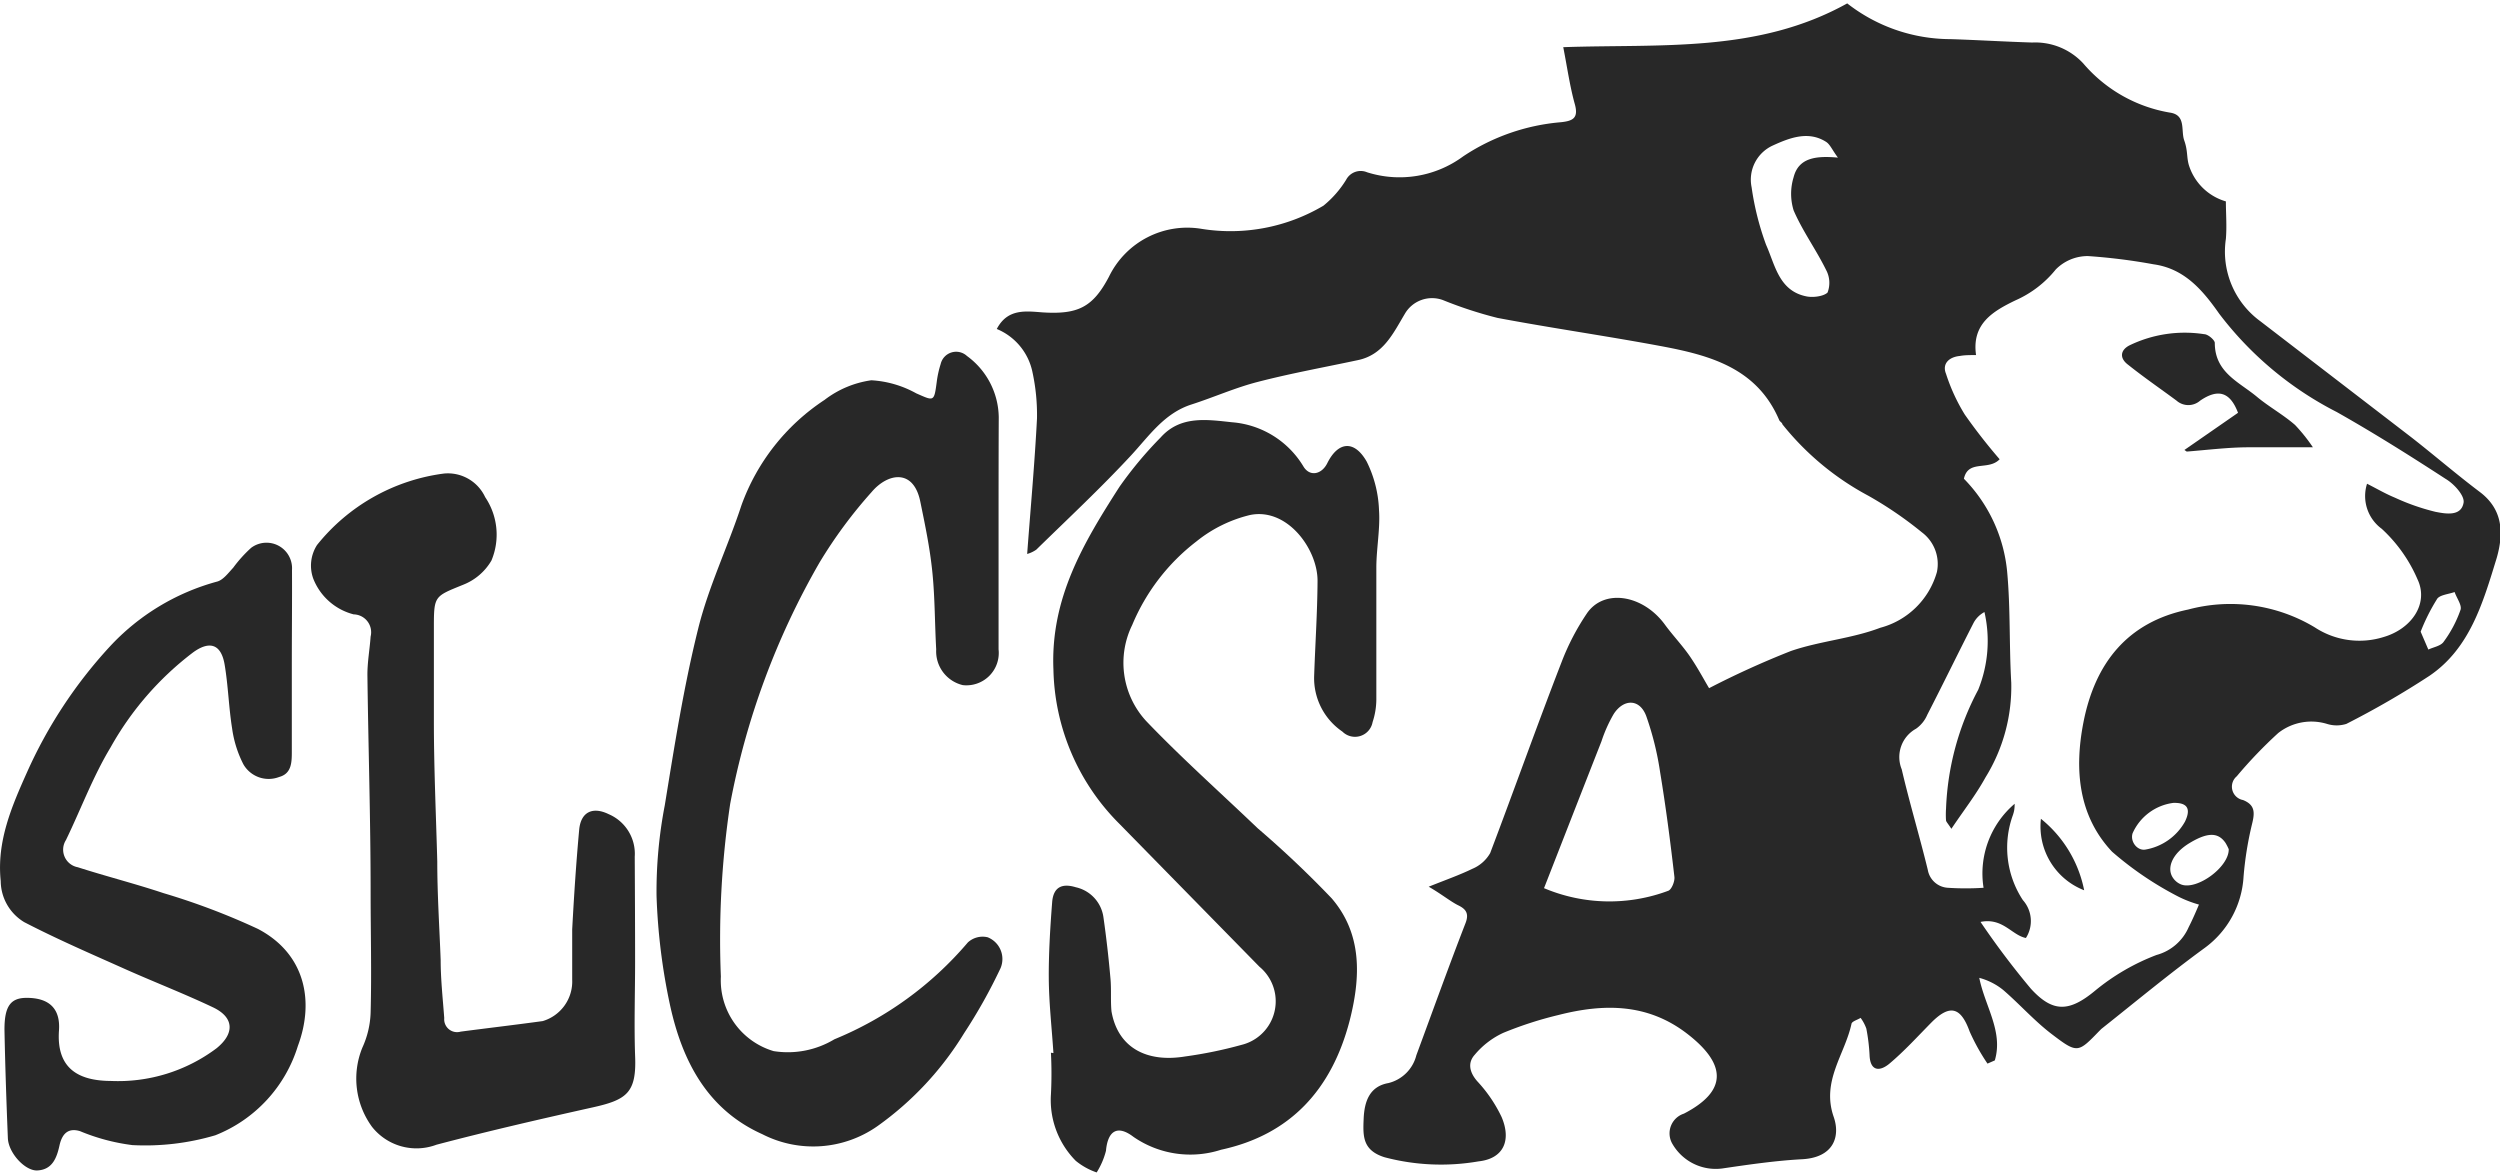
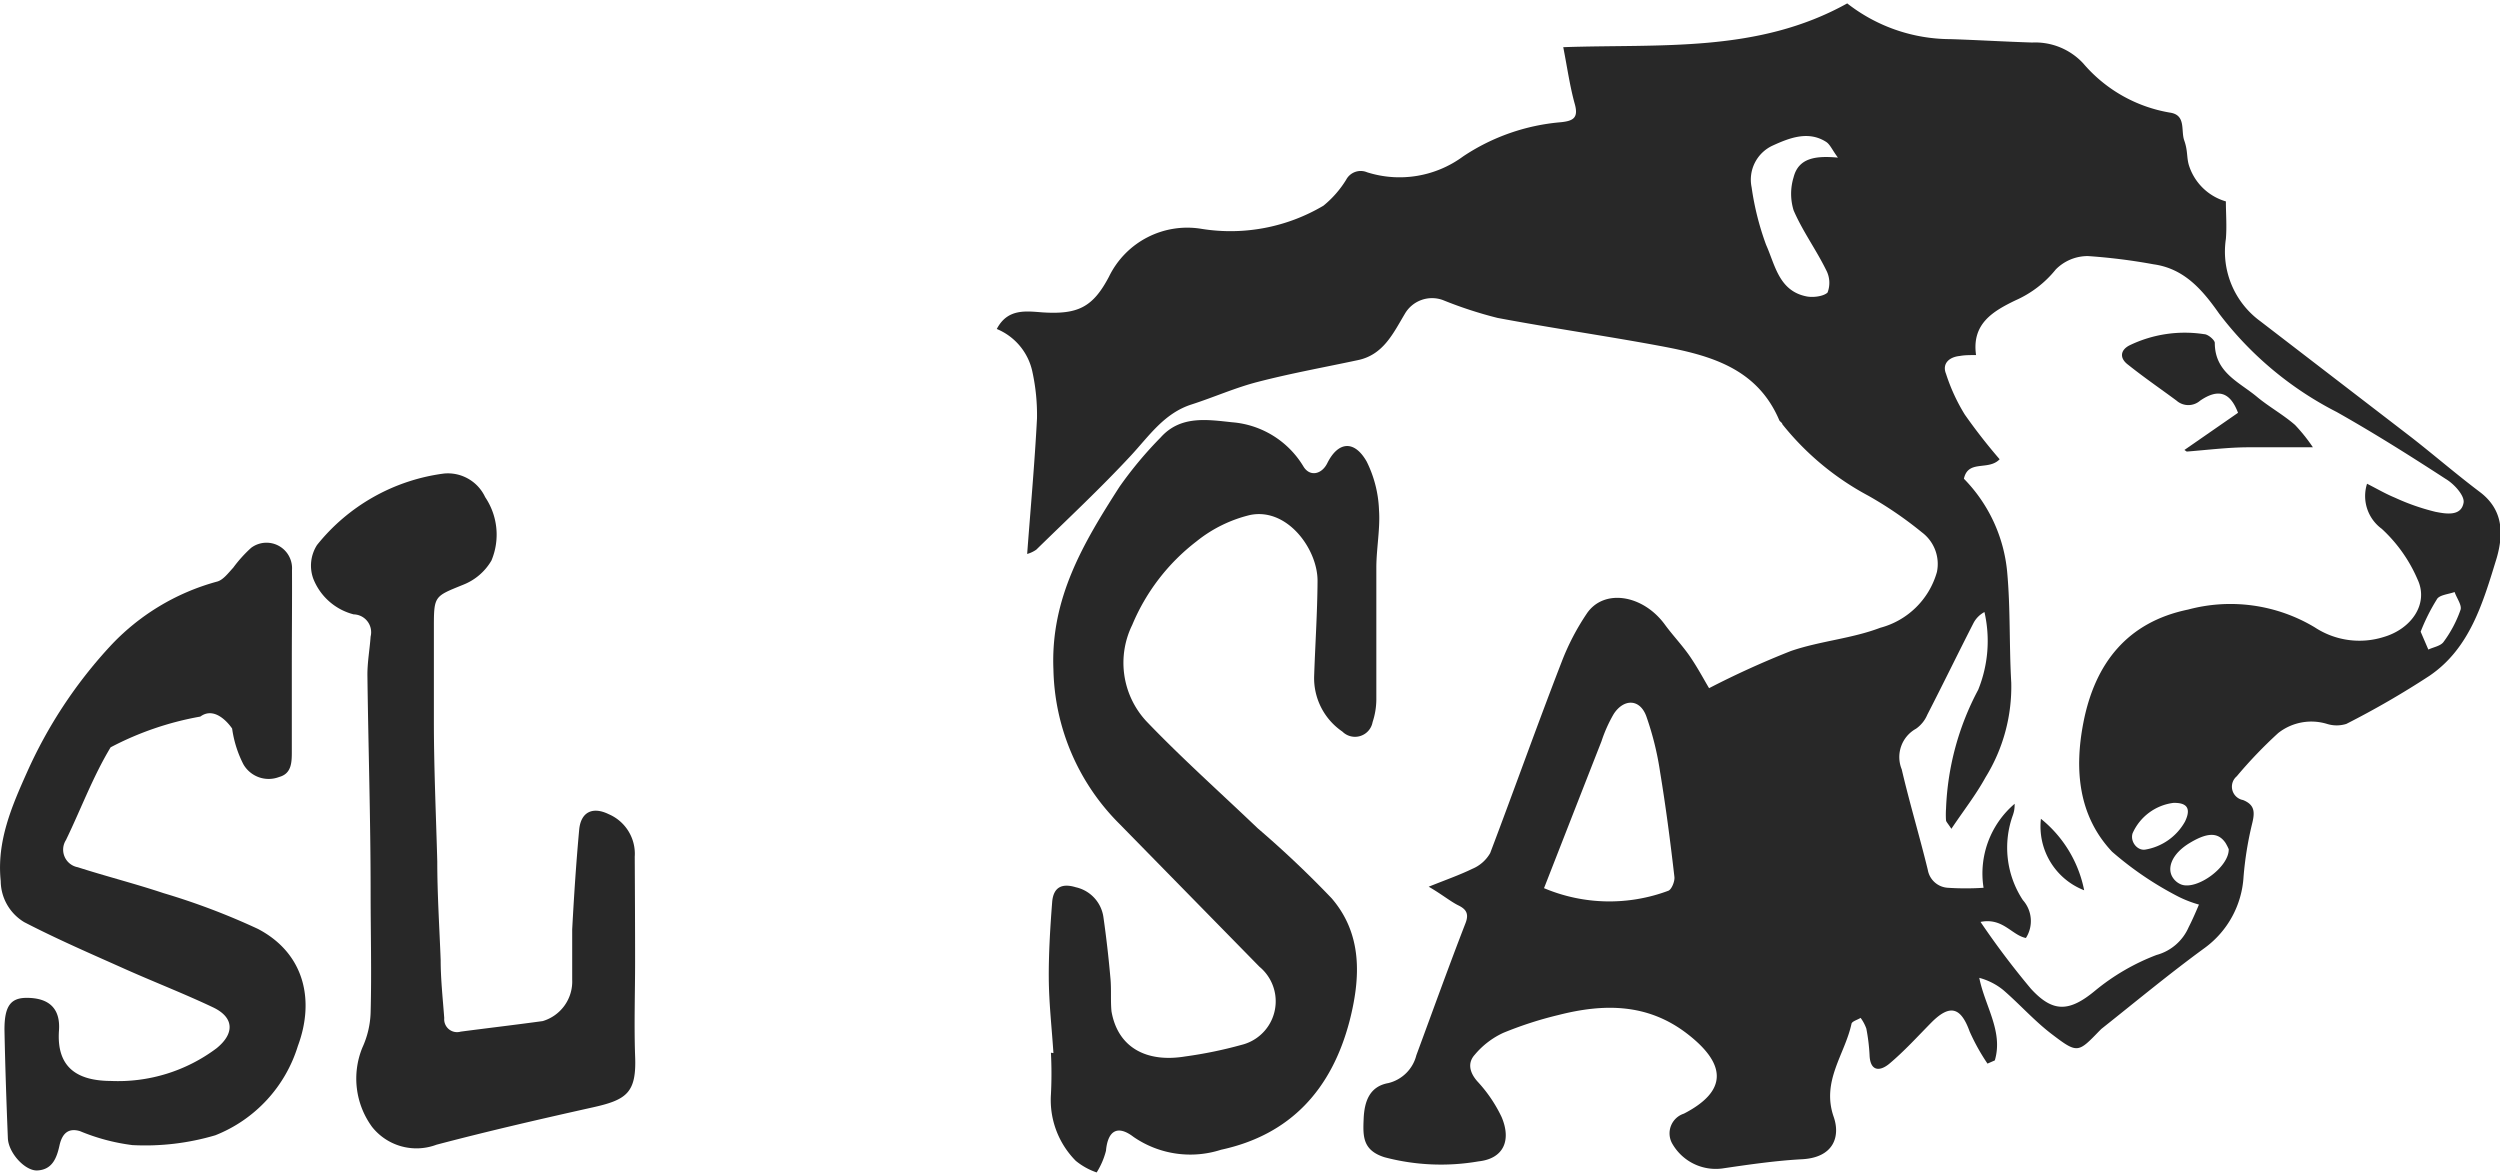
<svg xmlns="http://www.w3.org/2000/svg" id="SLCSA" viewBox="0 0 139.9 65.65">
  <defs>
    <style>.cls-1{fill:#282828;}</style>
  </defs>
  <title>slcsa</title>
  <path class="cls-1" d="M130,56.8c1-.4,1.74-.66,2.44-1a2.07,2.07,0,0,0,1-.88c1.35-3.56,2.62-7.14,4-10.7a13.43,13.43,0,0,1,1.41-2.71c.95-1.4,3.12-1.06,4.35.6.45.62,1,1.19,1.43,1.82s.79,1.31,1.06,1.76a49.47,49.47,0,0,1,4.58-2.08c1.63-.56,3.4-.69,5-1.3a4.49,4.49,0,0,0,3.17-3.12,2.21,2.21,0,0,0-.84-2.22,21.32,21.32,0,0,0-3-2.05,15.47,15.47,0,0,1-4.81-4c0-.08-.13-.14-.17-.22-1.25-2.95-3.93-3.65-6.67-4.16-3-.56-6.08-1-9.1-1.57a23,23,0,0,1-3.06-1,1.76,1.76,0,0,0-2.13.78c-.65,1.09-1.2,2.28-2.61,2.58-1.87.4-3.76.74-5.61,1.22-1.25.32-2.46.86-3.7,1.26-1.54.49-2.38,1.76-3.41,2.87-1.69,1.82-3.51,3.52-5.29,5.26a1.72,1.72,0,0,1-.51.24c.19-2.55.42-5.06.55-7.58a11.29,11.29,0,0,0-.25-2.58,3.34,3.34,0,0,0-2-2.43c.6-1.15,1.62-1,2.55-.93,2,.13,2.83-.29,3.73-2a4.87,4.87,0,0,1,5.2-2.67,10.2,10.2,0,0,0,6.8-1.3,5.74,5.74,0,0,0,1.27-1.45.92.92,0,0,1,1.17-.42,6,6,0,0,0,5.38-.89,11.59,11.59,0,0,1,5.46-1.91c.68-.07,1-.23.79-1-.28-1-.43-2.08-.65-3.2,5.44-.19,10.88.34,15.89-2.45a9.41,9.41,0,0,0,5.79,2c1.52.05,3,.14,4.56.19a3.66,3.66,0,0,1,2.86,1.17,8.15,8.15,0,0,0,4.84,2.75c.93.13.61,1,.81,1.56s.13.91.25,1.35a3.06,3.06,0,0,0,2.08,2.06c0,.67.06,1.39,0,2.1a4.82,4.82,0,0,0,1.92,4.6L185,31.66c1.28,1,2.52,2.07,3.82,3.05s1.34,2.3.95,3.68C189,40.9,188.27,43.46,186,45a48.81,48.81,0,0,1-4.65,2.69,1.81,1.81,0,0,1-1.08,0,3,3,0,0,0-2.73.51,25.29,25.29,0,0,0-2.32,2.42.76.76,0,0,0,.35,1.33c.69.28.66.72.5,1.36a19.1,19.1,0,0,0-.47,2.92,5.32,5.32,0,0,1-2.18,4c-2,1.46-3.85,3-5.78,4.53l-.13.13c-1.16,1.2-1.21,1.25-2.59.2-1-.75-1.83-1.7-2.77-2.51a3.61,3.61,0,0,0-1.34-.68c.32,1.6,1.35,3,.87,4.62l-.41.18a11.58,11.58,0,0,1-1-1.8c-.49-1.36-1.1-1.54-2.13-.51-.78.79-1.53,1.62-2.38,2.33-.53.43-1.06.41-1.09-.51a10.54,10.54,0,0,0-.18-1.47,2.33,2.33,0,0,0-.32-.6c-.17.11-.48.19-.51.33-.37,1.72-1.69,3.2-1,5.2.39,1.11,0,2.28-1.75,2.38-1.5.08-3,.3-4.5.52a2.8,2.8,0,0,1-2.79-1.41,1.16,1.16,0,0,1,.66-1.66c2.42-1.25,2.42-2.74.2-4.46s-4.67-1.71-7.22-1.06a20.85,20.85,0,0,0-3.09,1,4.58,4.58,0,0,0-1.59,1.22c-.42.46-.29,1,.14,1.49a7.89,7.89,0,0,1,1.36,2c.56,1.32.1,2.33-1.29,2.48a12.33,12.33,0,0,1-5.26-.23c-1.24-.39-1.21-1.19-1.17-2.15s.32-1.81,1.38-2a2.14,2.14,0,0,0,1.57-1.56c.91-2.46,1.8-4.94,2.75-7.39.22-.56,0-.8-.41-1S130.71,57.21,130,56.8Zm43.1,1a6.59,6.59,0,0,1-1.12-.43,18.6,18.6,0,0,1-3.74-2.53c-1.88-2-2.12-4.58-1.6-7.24.65-3.32,2.47-5.61,5.86-6.31a9.16,9.16,0,0,1,7.09,1,4.54,4.54,0,0,0,3.84.54c1.58-.46,2.55-1.88,1.9-3.24a8.27,8.27,0,0,0-2-2.82,2.27,2.27,0,0,1-.82-2.52c.57.29,1.05.57,1.56.78a12.37,12.37,0,0,0,2.26.79c.56.11,1.44.28,1.58-.5.08-.38-.51-1.05-1-1.34-2-1.3-4-2.56-6.09-3.74a19.22,19.22,0,0,1-6.58-5.5c-.92-1.31-1.94-2.53-3.68-2.77a32.56,32.56,0,0,0-3.67-.46,2.51,2.51,0,0,0-1.8.75,6,6,0,0,1-2.26,1.73c-1.26.61-2.45,1.31-2.2,3.06-.36,0-.64,0-.91.05-.61.06-1,.44-.77,1A10.39,10.39,0,0,0,160,30.38a31.59,31.59,0,0,0,1.95,2.5c-.63.66-1.76,0-2,1.09a8.58,8.58,0,0,1,2.42,5.2c.19,2.06.11,4.14.23,6.21a9.64,9.64,0,0,1-1.44,5.3c-.55,1-1.23,1.86-1.91,2.88-.21-.32-.29-.39-.3-.47a4.64,4.64,0,0,1,0-.65,15.33,15.33,0,0,1,1.8-6.66,7.27,7.27,0,0,0,.35-4.35,1.48,1.48,0,0,0-.6.59c-.88,1.72-1.72,3.45-2.6,5.16a1.82,1.82,0,0,1-.63.78,1.81,1.81,0,0,0-.8,2.27c.44,1.89,1,3.74,1.46,5.63a1.21,1.21,0,0,0,1.12,1,15.23,15.23,0,0,0,2,0,5.12,5.12,0,0,1,1.74-4.7c0,.37-.06.5-.09.61a5.34,5.34,0,0,0,.55,4.78,1.76,1.76,0,0,1,.17,2.12c-.8-.16-1.29-1.15-2.54-.9a45.51,45.51,0,0,0,2.82,3.74c1.21,1.32,2.12,1.33,3.59.11a12.25,12.25,0,0,1,3.44-2,2.74,2.74,0,0,0,1.8-1.56C172.7,58.73,172.89,58.31,173.12,57.76Zm-36.65-.92a9.4,9.4,0,0,0,6.95.15c.19-.06.38-.53.35-.78-.23-2-.48-3.92-.8-5.86a16.74,16.74,0,0,0-.77-3.12c-.36-1-1.27-1-1.83-.13a8,8,0,0,0-.68,1.52C138.63,51.31,137.58,54,136.47,56.84ZM152.9,16c-.32-.43-.44-.74-.66-.88-1-.64-2.06-.22-3,.21a2.1,2.1,0,0,0-1.17,2.33,15.66,15.66,0,0,0,.81,3.22c.5,1.11.71,2.56,2.23,2.88.39.09,1,0,1.21-.21a1.52,1.52,0,0,0-.08-1.26c-.56-1.14-1.32-2.18-1.82-3.34a3.15,3.15,0,0,1,0-1.85C150.7,16,151.68,15.89,152.9,16ZM174.77,54.7a3,3,0,0,0-.18-.35c-.41-.6-1-.6-2,0s-1.3,1.41-.95,1.94a1,1,0,0,0,.48.39C173,57,174.79,55.7,174.77,54.7Zm-3.1-2.59a2.9,2.9,0,0,0-2.28,1.7c-.15.47.27,1,.73.91a3.14,3.14,0,0,0,2.2-1.56C172.67,52.44,172.46,52.09,171.67,52.11Zm13.84-9.58.43,1c.29-.14.7-.2.86-.44a6.75,6.75,0,0,0,.94-1.78c.09-.26-.21-.65-.33-1-.36.13-.87.16-1,.42A10.83,10.83,0,0,0,185.51,42.53Z" transform="translate(-50.05 -7.18)" />
  <path class="cls-1" d="M109,66.11c-.09-1.39-.25-2.79-.26-4.18s.08-2.86.19-4.28c.07-.81.53-1.06,1.32-.82a2,2,0,0,1,1.55,1.69c.16,1.12.29,2.26.39,3.4.06.62,0,1.26.06,1.86.35,2,1.93,2.88,4.12,2.52a23.92,23.92,0,0,0,3.16-.65,2.51,2.51,0,0,0,1-4.37q-3.92-4-7.84-8A12.54,12.54,0,0,1,109,44.65c-.17-4,1.69-7.1,3.69-10.22A21.78,21.78,0,0,1,115,31.66c1.11-1.24,2.59-1,4-.85a5.13,5.13,0,0,1,4,2.49c.35.56,1,.44,1.32-.19.6-1.22,1.51-1.33,2.21-.1a6.64,6.64,0,0,1,.69,2.73c.07,1-.14,2.1-.15,3.15,0,2.48,0,5,0,7.44a4.11,4.11,0,0,1-.21,1.26,1,1,0,0,1-1.69.53A3.62,3.62,0,0,1,123.59,45c.06-1.77.18-3.54.19-5.31S122.09,35.57,120,36a7.62,7.62,0,0,0-3,1.48,11.44,11.44,0,0,0-3.59,4.67,4.81,4.81,0,0,0,.78,5.38c2,2.09,4.15,4,6.24,6a57,57,0,0,1,4.14,3.92c1.72,2,1.63,4.42,1,6.87-1,3.82-3.3,6.36-7.19,7.2a5.6,5.6,0,0,1-4.9-.72c-.9-.69-1.44-.34-1.54.78a4.26,4.26,0,0,1-.52,1.21,3.77,3.77,0,0,1-1.17-.65,4.83,4.83,0,0,1-1.39-3.71,22.82,22.82,0,0,0,0-2.34Z" transform="translate(-50.05 -7.18)" />
-   <path class="cls-1" d="M105.93,37.05c0,2.16,0,4.31,0,6.47a1.81,1.81,0,0,1-2,2,1.94,1.94,0,0,1-1.49-2c-.08-1.42-.07-2.86-.21-4.27s-.41-2.68-.68-4c-.38-1.86-1.82-1.6-2.72-.54a26,26,0,0,0-2.92,3.95,42.9,42.9,0,0,0-5,13.51,51.24,51.24,0,0,0-.52,9.66A4.13,4.13,0,0,0,93.34,66a5.05,5.05,0,0,0,3.4-.66,19.51,19.51,0,0,0,7.47-5.42,1.22,1.22,0,0,1,1.11-.29,1.31,1.31,0,0,1,.72,1.73A29.75,29.75,0,0,1,104,65a17.69,17.69,0,0,1-4.85,5.2,6.25,6.25,0,0,1-6.44.45c-3.08-1.38-4.48-4.1-5.16-7.2a34.25,34.25,0,0,1-.76-6.14,25.41,25.41,0,0,1,.46-5.06c.54-3.31,1.06-6.64,1.87-9.89.58-2.35,1.66-4.58,2.42-6.9a11.88,11.88,0,0,1,4.65-5.9,5.57,5.57,0,0,1,2.62-1.1,5.85,5.85,0,0,1,2.51.73c1,.44,1,.49,1.15-.64a5.66,5.66,0,0,1,.22-1,.89.89,0,0,1,1.47-.45,4.31,4.31,0,0,1,1.78,3.43C105.93,32.74,105.93,34.89,105.93,37.05Z" transform="translate(-50.05 -7.18)" />
  <path class="cls-1" d="M85.59,61c0,1.75-.06,3.5,0,5.25.09,2.09-.46,2.48-2.42,2.91-2.91.65-5.82,1.32-8.7,2.08a3.17,3.17,0,0,1-3.6-1,4.58,4.58,0,0,1-.54-4.44,5.06,5.06,0,0,0,.46-1.95c.06-2.25,0-4.5,0-6.75,0-4.06-.13-8.12-.18-12.17,0-.71.13-1.42.18-2.13a1,1,0,0,0-.95-1.24,3.31,3.31,0,0,1-2.26-2,2.14,2.14,0,0,1,.21-1.88,10.9,10.9,0,0,1,7.1-4A2.3,2.3,0,0,1,77.2,35a3.75,3.75,0,0,1,.35,3.55A3.17,3.17,0,0,1,76,39.89c-1.64.67-1.67.61-1.67,2.4s0,3.51,0,5.26c0,2.61.12,5.23.19,7.84,0,1.84.12,3.67.19,5.51,0,1.08.12,2.17.2,3.25a.72.72,0,0,0,.92.76c1.53-.2,3.06-.38,4.59-.59A2.31,2.31,0,0,0,82.07,62c0-.94,0-1.88,0-2.81.1-1.86.22-3.71.39-5.57.09-1,.75-1.32,1.65-.88a2.41,2.41,0,0,1,1.46,2.38C85.58,57.08,85.59,59.05,85.59,61Z" transform="translate(-50.05 -7.18)" />
-   <path class="cls-1" d="M66.38,44.33c0,1.63,0,3.26,0,4.88,0,.61,0,1.26-.71,1.45a1.63,1.63,0,0,1-2-.71,6.25,6.25,0,0,1-.63-2c-.19-1.19-.22-2.4-.42-3.58s-.87-1.34-1.78-.67A17.19,17.19,0,0,0,56.24,49c-1,1.66-1.66,3.46-2.5,5.19a1,1,0,0,0,.66,1.52c1.59.51,3.21.92,4.8,1.45a38.43,38.43,0,0,1,5.28,2c2.62,1.37,3.19,4,2.24,6.55a7.86,7.86,0,0,1-4.62,5,13.82,13.82,0,0,1-4.64.55,11.27,11.27,0,0,1-2.93-.78c-.69-.21-1,.18-1.14.75-.16.75-.41,1.42-1.28,1.45-.69,0-1.59-1-1.62-1.81-.08-2-.15-4-.19-6.08,0-1.3.34-1.77,1.24-1.77,1.24,0,1.9.58,1.81,1.83-.15,2.14,1.11,2.81,2.9,2.82a9.18,9.18,0,0,0,5.92-1.83c1-.81,1-1.71-.18-2.28-1.6-.76-3.25-1.4-4.87-2.12-1.92-.86-3.85-1.69-5.72-2.66a2.71,2.71,0,0,1-1.31-2.3c-.23-2.21.61-4.16,1.47-6.08a26,26,0,0,1,4.6-7,12.73,12.73,0,0,1,6.06-3.68c.33-.1.61-.48.88-.77a7.48,7.48,0,0,1,1-1.11,1.43,1.43,0,0,1,2.29,1.24C66.4,40.83,66.38,42.58,66.38,44.33Z" transform="translate(-50.05 -7.18)" />
+   <path class="cls-1" d="M66.38,44.33c0,1.63,0,3.26,0,4.88,0,.61,0,1.26-.71,1.45a1.63,1.63,0,0,1-2-.71,6.25,6.25,0,0,1-.63-2s-.87-1.34-1.78-.67A17.19,17.19,0,0,0,56.24,49c-1,1.66-1.66,3.46-2.5,5.19a1,1,0,0,0,.66,1.52c1.59.51,3.21.92,4.8,1.45a38.43,38.43,0,0,1,5.28,2c2.62,1.37,3.19,4,2.24,6.55a7.86,7.86,0,0,1-4.62,5,13.82,13.82,0,0,1-4.64.55,11.27,11.27,0,0,1-2.93-.78c-.69-.21-1,.18-1.14.75-.16.75-.41,1.42-1.28,1.45-.69,0-1.59-1-1.62-1.81-.08-2-.15-4-.19-6.08,0-1.3.34-1.77,1.24-1.77,1.24,0,1.9.58,1.81,1.83-.15,2.14,1.11,2.81,2.9,2.82a9.18,9.18,0,0,0,5.92-1.83c1-.81,1-1.71-.18-2.28-1.6-.76-3.25-1.4-4.87-2.12-1.92-.86-3.85-1.69-5.72-2.66a2.71,2.71,0,0,1-1.31-2.3c-.23-2.21.61-4.16,1.47-6.08a26,26,0,0,1,4.6-7,12.73,12.73,0,0,1,6.06-3.68c.33-.1.61-.48.88-.77a7.48,7.48,0,0,1,1-1.11,1.43,1.43,0,0,1,2.29,1.24C66.4,40.83,66.38,42.58,66.38,44.33Z" transform="translate(-50.05 -7.18)" />
  <path class="cls-1" d="M172.29,32.36l3-2.08c-.43-1.13-1.08-1.39-2.12-.68a1,1,0,0,1-1.32,0c-.89-.66-1.81-1.29-2.7-2-.53-.39-.43-.85.08-1.1a7.1,7.1,0,0,1,4.16-.62c.22,0,.6.33.6.49,0,1.65,1.35,2.18,2.34,3,.68.57,1.47,1,2.15,1.59a9.65,9.65,0,0,1,1,1.25c-1.26,0-2.41,0-3.57,0s-2.33.15-3.49.24Z" transform="translate(-50.05 -7.18)" />
  <path class="cls-1" d="M166.68,57a3.83,3.83,0,0,1-2.42-4A6.83,6.83,0,0,1,166.68,57Z" transform="translate(-50.05 -7.18)" />
</svg>